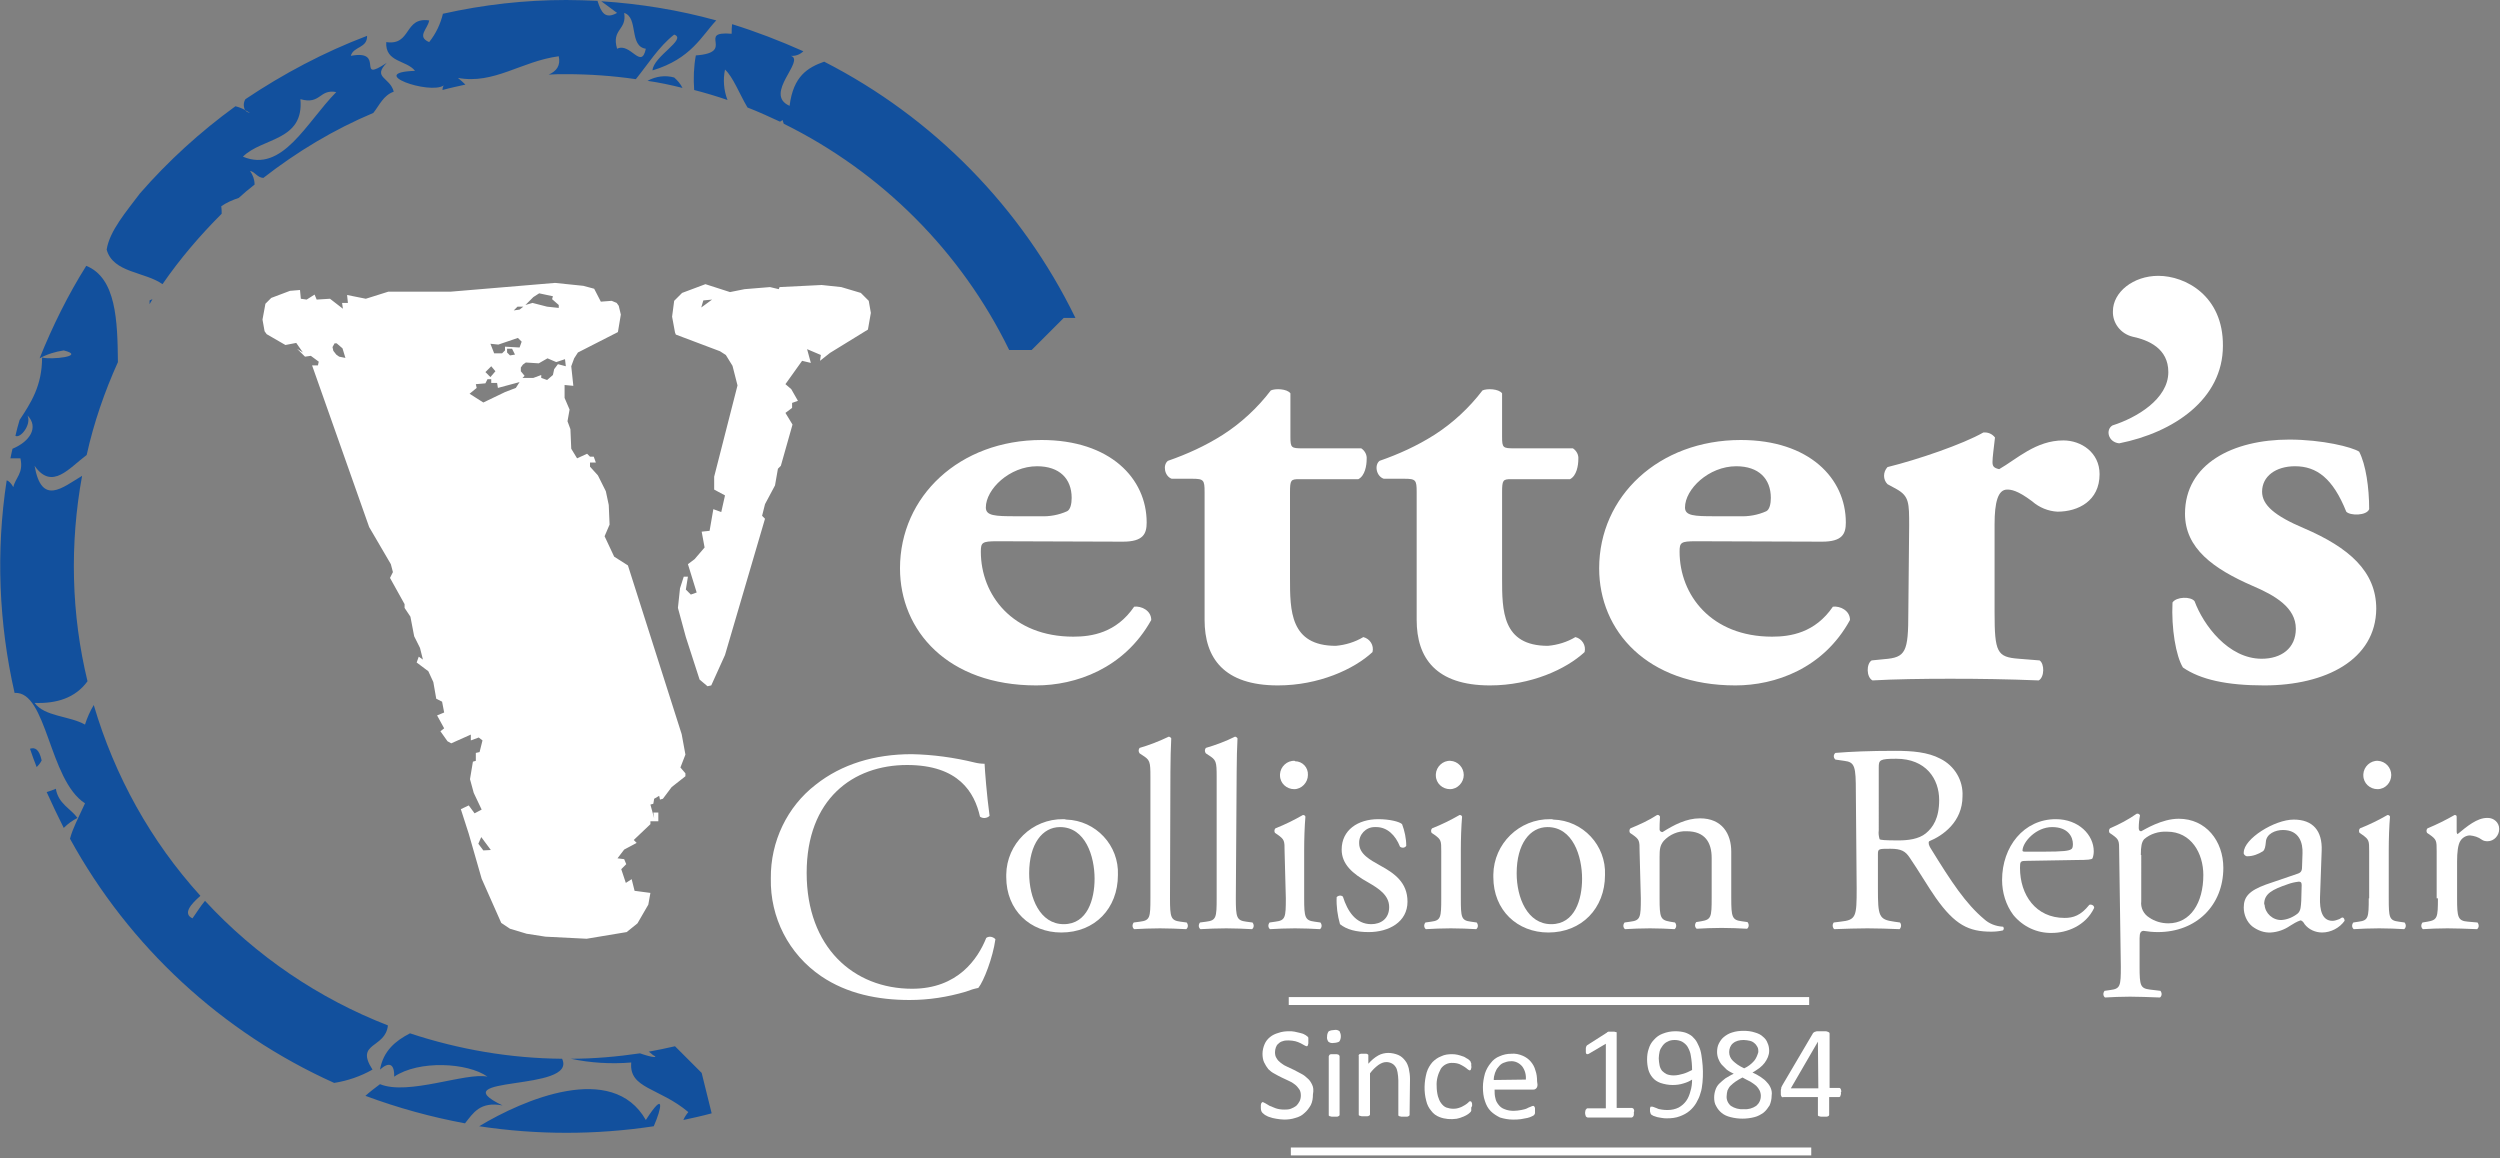
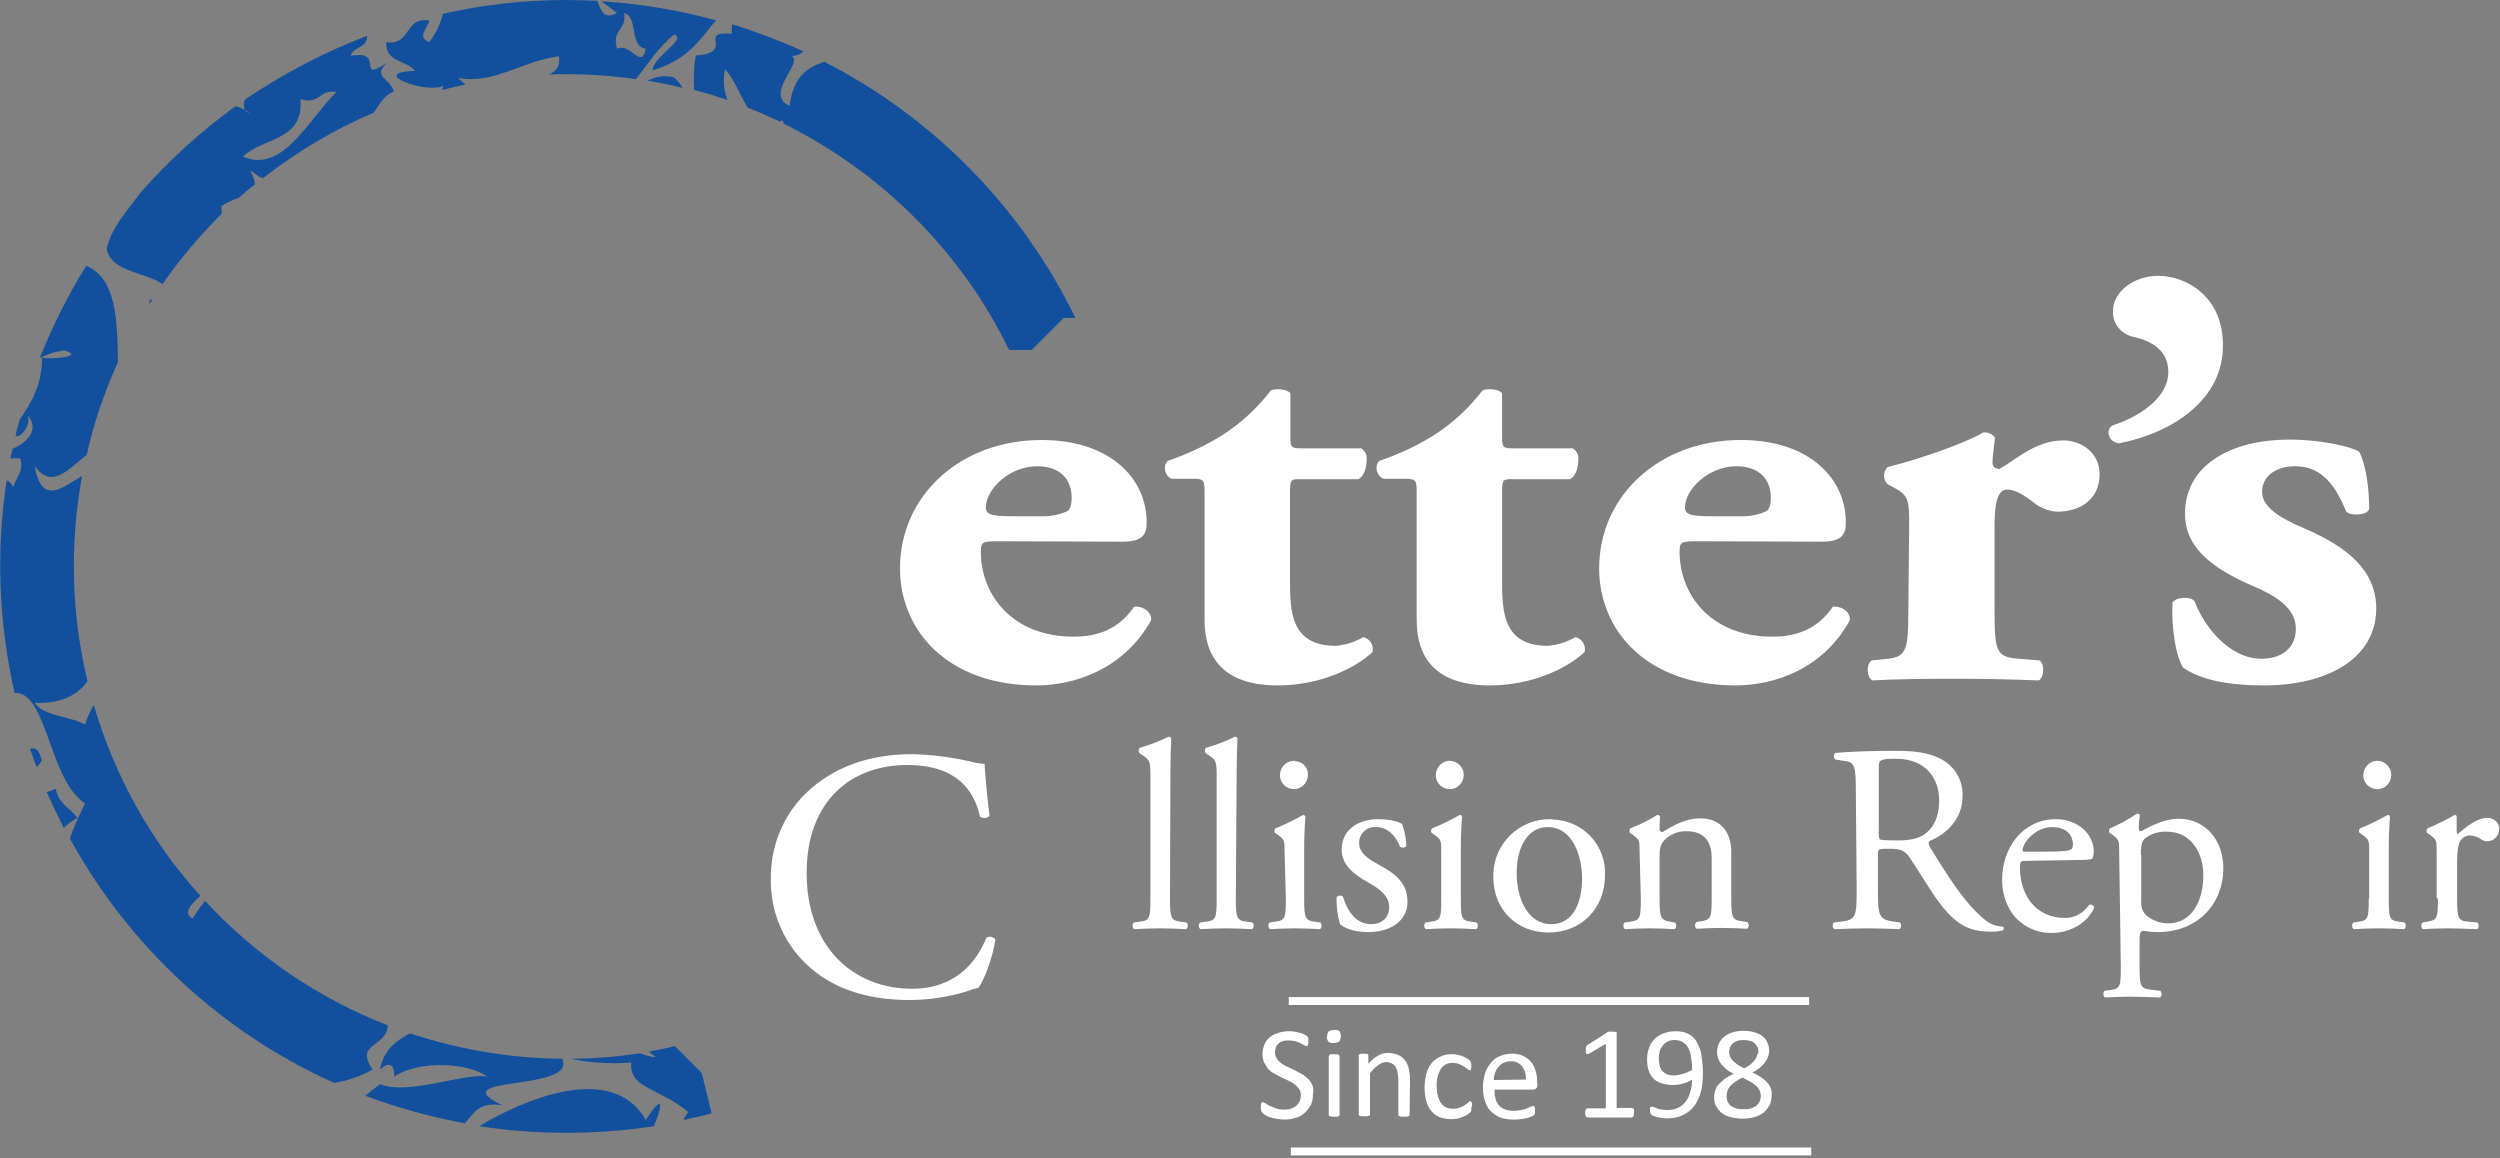
<svg xmlns="http://www.w3.org/2000/svg" version="1.1" id="Layer_1" x="0px" y="0px" viewBox="0 0 600 278" style="enable-background:new 0 0 600 278;" xml:space="preserve">
  <rect x="0" y="0" width="600" height="278" fill="#808080" stroke="none" />
  <style type="text/css">
	.st0{fill:#FFFFFF;}
	.st1{fill-rule:evenodd;clip-rule:evenodd;fill:#12509D;}
</style>
  <title>vetters-logo</title>
  <g id="Since_1984">
    <path class="st0" d="M309.8,277.3v-1.9h124.9v1.9H309.8z" />
    <path class="st0" d="M314.9,260.3c-0.3-0.6-0.6-1.1-1.1-1.5c-0.4-0.4-0.9-0.8-1.5-1.1c-0.6-0.3-1.1-0.6-1.7-0.9l-1.7-0.8   c-0.5-0.2-1-0.5-1.5-0.9c-0.4-0.3-0.8-0.7-1-1.1c-0.3-0.4-0.4-0.9-0.4-1.5c0-0.4,0.1-0.8,0.2-1.1c0.1-0.3,0.3-0.7,0.6-0.9   c0.3-0.3,0.6-0.5,1-0.6c0.5-0.2,1-0.2,1.5-0.2c0.6,0,1.1,0.1,1.6,0.2c0.4,0.1,0.9,0.3,1.3,0.5c0.4,0.2,0.7,0.4,0.9,0.5   c0.2,0.1,0.4,0.2,0.5,0.2c0.1,0,0.1,0,0.2-0.1c0.1-0.1,0.1-0.1,0.1-0.2c0-0.1,0.1-0.2,0.1-0.4c0-0.1,0-0.3,0-0.5s0-0.4,0-0.5   c0-0.1,0-0.2,0-0.3c0-0.1,0-0.1-0.1-0.2c-0.1-0.1-0.1-0.2-0.2-0.2c-0.2-0.2-0.4-0.3-0.6-0.4c-0.3-0.2-0.7-0.3-1.1-0.4   c-0.4-0.1-0.9-0.2-1.3-0.3c-0.4-0.1-0.9-0.1-1.4-0.1c-0.8,0-1.7,0.1-2.5,0.4c-0.7,0.2-1.4,0.5-2,1c-0.6,0.5-1,1-1.3,1.7   c-0.3,0.7-0.5,1.5-0.5,2.3c0,0.7,0.1,1.5,0.4,2.1c0.3,0.6,0.6,1.1,1,1.6c0.4,0.4,0.9,0.8,1.5,1.1c0.5,0.3,1.1,0.6,1.7,0.9l1.7,0.8   c0.5,0.2,1,0.5,1.5,0.9c0.4,0.3,0.7,0.7,1,1.1c0.3,0.4,0.4,1,0.4,1.5c0,0.5-0.1,1-0.3,1.4c-0.2,0.4-0.5,0.8-0.8,1.1   c-0.4,0.3-0.8,0.5-1.3,0.7c-0.5,0.2-1.1,0.2-1.6,0.2c-0.7,0-1.4-0.1-2-0.3c-0.5-0.2-1-0.4-1.5-0.6c-0.3-0.2-0.7-0.4-1-0.6   c-0.2-0.1-0.4-0.2-0.6-0.3c-0.1,0-0.2,0-0.2,0.1c-0.1,0-0.1,0.1-0.2,0.2c0,0.1-0.1,0.2-0.1,0.4c0,0.2,0,0.4,0,0.6   c0,0.3,0,0.5,0.1,0.8c0.1,0.2,0.1,0.3,0.3,0.5c0.2,0.2,0.4,0.3,0.6,0.5c0.4,0.2,0.7,0.4,1.1,0.5c0.5,0.2,1,0.3,1.6,0.4   c0.6,0.1,1.3,0.2,1.9,0.2c0.9,0,1.8-0.1,2.7-0.4c0.8-0.2,1.6-0.6,2.2-1.2c0.6-0.5,1.1-1.2,1.5-1.9c0.4-0.8,0.5-1.7,0.5-2.5   C315.3,261.6,315.2,260.9,314.9,260.3z" />
    <path class="st0" d="M321.5,253.5c0-0.1,0-0.1-0.1-0.2c0-0.1-0.1-0.1-0.2-0.2c-0.1,0-0.3-0.1-0.4-0.1c-0.2,0-0.4,0-0.6,0   c-0.2,0-0.4,0-0.6,0c-0.1,0-0.3,0-0.4,0.1c-0.1,0-0.2,0.1-0.2,0.2c0,0.1-0.1,0.1-0.1,0.2v14.1c0,0.1,0,0.2,0.1,0.2   c0.1,0.1,0.1,0.1,0.2,0.1c0.1,0,0.3,0.1,0.4,0.1c0.2,0,0.4,0,0.6,0c0.2,0,0.4,0,0.6,0c0.1,0,0.3,0,0.4-0.1c0.1,0,0.1-0.1,0.2-0.1   c0-0.1,0.1-0.1,0.1-0.2V253.5z M321.5,247.5c-0.4-0.3-0.8-0.4-1.3-0.3c-0.4,0-0.9,0.1-1.3,0.3c-0.3,0.4-0.4,0.8-0.4,1.3   c-0.1,0.4,0.1,0.9,0.3,1.2c0.4,0.3,0.8,0.4,1.3,0.3c0.4,0,0.9-0.1,1.3-0.3c0.3-0.4,0.4-0.8,0.4-1.3   C321.8,248.3,321.7,247.9,321.5,247.5L321.5,247.5z" />
    <path class="st0" d="M338.4,259c0-0.9-0.1-1.7-0.3-2.6c-0.2-0.7-0.4-1.3-0.9-1.9c-0.4-0.5-0.9-1-1.6-1.3c-0.7-0.3-1.6-0.5-2.4-0.5   c-0.8,0-1.7,0.2-2.4,0.6c-0.9,0.5-1.7,1.2-2.4,2v-1.9c0-0.1,0-0.1,0-0.2c0-0.1-0.1-0.1-0.2-0.2c-0.1-0.1-0.2-0.1-0.4-0.1   c-0.4,0-0.8,0-1.1,0c-0.1,0-0.2,0-0.4,0.1c-0.1,0-0.1,0.1-0.2,0.2c0,0.1-0.1,0.1,0,0.2v14.1c0,0.1,0,0.2,0.1,0.2   c0.1,0.1,0.1,0.1,0.2,0.1c0.1,0,0.3,0.1,0.4,0.1c0.4,0,0.8,0,1.3,0c0.1,0,0.3,0,0.4-0.1c0.1,0,0.1-0.1,0.2-0.1   c0-0.1,0.1-0.1,0.1-0.2v-9.9c0.6-0.8,1.2-1.4,2-2c0.6-0.4,1.2-0.7,1.9-0.7c0.5,0,0.9,0.1,1.3,0.3c0.4,0.2,0.7,0.5,0.9,0.8   c0.3,0.4,0.4,0.8,0.5,1.3c0.1,0.6,0.2,1.3,0.2,2v8.3c0,0.1,0,0.2,0.1,0.2c0.1,0.1,0.1,0.1,0.2,0.1c0.1,0,0.3,0.1,0.4,0.1   c0.4,0,0.8,0,1.3,0c0.1,0,0.3,0,0.4-0.1c0.1,0,0.1-0.1,0.2-0.1c0-0.1,0.1-0.1,0.1-0.2L338.4,259z" />
    <path class="st0" d="M353.3,265c0-0.1,0-0.3-0.1-0.4c0-0.1-0.1-0.2-0.1-0.2c-0.1,0-0.1-0.1-0.2-0.1c-0.2,0-0.4,0.1-0.5,0.3   c-0.2,0.2-0.5,0.4-0.8,0.6c-0.4,0.2-0.8,0.5-1.2,0.6c-0.5,0.2-1,0.3-1.6,0.3c-0.6,0-1.1-0.1-1.7-0.3c-0.5-0.2-0.9-0.6-1.2-1   c-0.4-0.5-0.6-1.1-0.8-1.7c-0.2-0.8-0.3-1.6-0.3-2.4c-0.1-1.5,0.3-2.9,1-4.2c0.6-0.9,1.7-1.5,2.9-1.4c0.5,0,1.1,0.1,1.6,0.3   c0.4,0.2,0.8,0.4,1.1,0.6c0.3,0.2,0.6,0.4,0.8,0.6c0.1,0.1,0.3,0.2,0.5,0.3c0.1,0,0.3-0.1,0.3-0.2c0.1-0.3,0.2-0.6,0.1-0.9   c0-0.2,0-0.4,0-0.5c0-0.1,0-0.2-0.1-0.3c0-0.1-0.1-0.2-0.1-0.3c-0.1-0.1-0.2-0.2-0.3-0.3c-0.2-0.2-0.4-0.3-0.6-0.4   c-0.3-0.2-0.6-0.4-1-0.5c-0.8-0.3-1.6-0.5-2.5-0.5c-0.9,0-1.8,0.1-2.6,0.5c-0.8,0.3-1.5,0.8-2.1,1.4c-0.6,0.7-1.1,1.5-1.4,2.5   c-0.6,2.2-0.7,4.6-0.1,6.8c0.2,0.9,0.6,1.7,1.2,2.4c0.5,0.7,1.2,1.2,2,1.5c1.3,0.5,2.7,0.6,4.1,0.4c0.4-0.1,0.9-0.2,1.3-0.4   c0.4-0.1,0.7-0.3,1.1-0.5c0.2-0.1,0.5-0.3,0.7-0.5c0.1-0.1,0.2-0.2,0.3-0.3c0-0.1,0.1-0.2,0.1-0.2c0-0.1,0-0.2,0-0.3   c0-0.1,0-0.3,0-0.5C353.4,265.4,353.3,265.2,353.3,265z" />
    <path class="st0" d="M368.9,259.5c0-0.9-0.1-1.8-0.4-2.6c-0.2-0.8-0.6-1.5-1.1-2.1c-0.5-0.6-1.2-1.1-1.9-1.4   c-0.9-0.4-1.9-0.6-2.8-0.5c-1,0-1.9,0.2-2.8,0.6c-0.8,0.3-1.6,0.9-2.1,1.6c-0.6,0.7-1.1,1.6-1.4,2.5c-0.3,1.1-0.5,2.2-0.5,3.3   c0,1.1,0.1,2.3,0.5,3.4c0.3,0.9,0.7,1.7,1.4,2.4c0.6,0.6,1.4,1.1,2.2,1.5c1,0.3,2,0.5,3.1,0.5c0.6,0,1.3,0,1.9-0.1   c0.6-0.1,1.1-0.2,1.6-0.3c0.4-0.1,0.7-0.2,1.1-0.4c0.2-0.1,0.4-0.2,0.5-0.3l0.1-0.2c0-0.1,0.1-0.1,0.1-0.2c0-0.1,0-0.2,0-0.3   c0-0.1,0-0.2,0-0.4c0-0.2,0-0.4,0-0.5c0-0.1,0-0.2-0.1-0.3c0-0.1-0.1-0.1-0.1-0.2c-0.1,0-0.1-0.1-0.2-0.1c-0.2,0-0.4,0.1-0.6,0.2   c-0.2,0.1-0.6,0.2-0.9,0.4c-0.4,0.2-0.9,0.3-1.4,0.4c-0.6,0.1-1.2,0.2-1.8,0.2c-0.7,0-1.5-0.1-2.2-0.4c-0.6-0.2-1.1-0.6-1.4-1   c-0.4-0.5-0.7-1-0.8-1.6c-0.2-0.7-0.2-1.4-0.2-2.1h9.3c0.3,0,0.5-0.1,0.7-0.3c0.2-0.2,0.3-0.5,0.3-0.9L368.9,259.5z M358.5,259.2   c0-0.6,0.1-1.1,0.3-1.7c0.2-0.5,0.4-1,0.8-1.4c0.3-0.4,0.7-0.8,1.2-1c0.5-0.2,1.1-0.4,1.7-0.4c1.1-0.1,2.1,0.4,2.8,1.2   c0.7,0.9,1,2.1,0.9,3.2L358.5,259.2z" />
    <path class="st0" d="M392.2,266.5c0-0.1-0.1-0.2-0.1-0.3c0-0.1-0.1-0.1-0.2-0.2c-0.1,0-0.1-0.1-0.2-0.1H388V248c0-0.1,0-0.1,0-0.2   c0-0.1-0.1-0.1-0.2-0.1c-0.1,0-0.3-0.1-0.4-0.1c-0.2,0-0.4,0-0.6,0h-0.5c-0.1,0-0.2,0-0.3,0l-0.2,0.1c-0.1,0-0.1,0-0.1,0.1l-4.7,3   c-0.1,0.1-0.2,0.1-0.2,0.2c-0.1,0.1-0.1,0.1-0.1,0.2c0,0.1-0.1,0.2-0.1,0.3c0,0.1,0,0.3,0,0.5c0,0.2,0,0.4,0,0.6   c0,0.1,0.1,0.2,0.1,0.3c0.1,0.1,0.2,0.1,0.3,0.1c0.2,0,0.3-0.1,0.5-0.2l3.9-2.3v15.5H381c-0.1,0-0.2,0-0.2,0.1   c-0.1,0.1-0.1,0.1-0.2,0.2c-0.1,0.1-0.1,0.2-0.1,0.3c-0.1,0.3-0.1,0.7,0,1c0,0.1,0.1,0.2,0.1,0.3c0,0.1,0.1,0.1,0.2,0.2   c0.1,0,0.1,0.1,0.2,0.1h10.6c0.1,0,0.1,0,0.2-0.1c0.1,0,0.1-0.1,0.2-0.2c0.1-0.1,0.1-0.2,0.1-0.3c0-0.2,0.1-0.3,0-0.5   C392.2,266.8,392.2,266.6,392.2,266.5z" />
    <path class="st0" d="M408.5,254.4c-0.1-0.8-0.2-1.6-0.4-2.3c-0.2-0.7-0.5-1.3-0.8-1.9c-0.3-0.6-0.7-1-1.2-1.5   c-0.5-0.4-1.1-0.7-1.7-0.9c-0.7-0.2-1.5-0.3-2.3-0.3c-1.1,0-2.1,0.2-3.1,0.6c-0.8,0.3-1.5,0.8-2.1,1.5c-0.6,0.6-1,1.4-1.2,2.1   c-0.3,0.8-0.4,1.7-0.4,2.6c0,0.8,0.1,1.6,0.3,2.4c0.2,0.7,0.5,1.3,1,1.9c0.5,0.6,1.1,1,1.9,1.3c0.9,0.3,1.9,0.5,2.9,0.5   c0.9,0,1.8-0.1,2.7-0.4c0.7-0.2,1.4-0.5,2-0.9c0,0.9-0.1,1.9-0.4,2.8c-0.2,0.8-0.5,1.6-1,2.3c-0.5,0.7-1.1,1.2-1.8,1.6   c-0.8,0.4-1.7,0.6-2.6,0.6c-0.5,0-1,0-1.5-0.1c-0.4-0.1-0.8-0.1-1.1-0.3c-0.3-0.1-0.6-0.2-0.8-0.3c-0.2-0.1-0.3-0.1-0.5-0.1   c-0.1,0-0.1,0-0.2,0c-0.1,0-0.1,0.1-0.1,0.1c0,0.1-0.1,0.2-0.1,0.3c0,0.2,0,0.4,0,0.5c0,0.2,0,0.4,0.1,0.6c0,0.1,0.1,0.3,0.2,0.4   c0.2,0.1,0.3,0.2,0.5,0.3c0.3,0.1,0.6,0.2,0.9,0.3c0.3,0.1,0.7,0.1,1.1,0.2c0.4,0.1,0.9,0.1,1.3,0.1c1,0,2.1-0.1,3.1-0.5   c0.8-0.3,1.6-0.7,2.3-1.3c0.6-0.5,1.2-1.2,1.6-1.9c0.4-0.7,0.8-1.5,1-2.3c0.3-0.8,0.4-1.7,0.5-2.6c0.1-0.9,0.1-1.8,0.1-2.7   C408.7,256.2,408.6,255.3,408.5,254.4z M404,257.7c-0.7,0.2-1.5,0.4-2.3,0.4c-0.6,0-1.2-0.1-1.7-0.3c-0.4-0.2-0.8-0.5-1.1-0.8   c-0.3-0.4-0.5-0.8-0.6-1.3c-0.1-0.6-0.2-1.1-0.2-1.7c0-0.5,0.1-1.1,0.2-1.6c0.1-0.5,0.4-1,0.7-1.4c0.3-0.4,0.7-0.8,1.2-1   c0.5-0.3,1.1-0.4,1.7-0.4c0.6,0,1.2,0.1,1.8,0.4c0.5,0.3,1,0.7,1.3,1.2c0.4,0.7,0.7,1.4,0.8,2.2c0.2,1.1,0.3,2.3,0.3,3.4   C405.3,257.2,404.7,257.5,404,257.7z" />
    <path class="st0" d="M425,261.2c-0.2-0.5-0.5-1-0.9-1.4c-0.4-0.5-0.9-0.9-1.5-1.3c-0.6-0.4-1.3-0.8-2-1.1c0.6-0.3,1.1-0.7,1.7-1.1   c0.5-0.4,0.9-0.8,1.2-1.2c0.3-0.4,0.6-0.9,0.8-1.4c0.2-0.5,0.3-1,0.3-1.5c0-0.6-0.1-1.3-0.4-1.9c-0.2-0.6-0.6-1.1-1.1-1.5   c-0.5-0.5-1.2-0.8-1.9-1c-0.9-0.3-1.8-0.4-2.7-0.4c-1,0-1.9,0.1-2.8,0.4c-0.7,0.2-1.4,0.6-2,1.1c-0.5,0.4-0.9,1-1.2,1.6   c-0.3,0.6-0.4,1.3-0.4,2c0,0.5,0.1,1.1,0.3,1.6c0.2,0.5,0.4,0.9,0.8,1.4c0.4,0.4,0.8,0.8,1.2,1.2c0.5,0.4,1.1,0.7,1.7,1   c-0.7,0.3-1.3,0.7-2,1.1c-0.5,0.4-1,0.8-1.5,1.3c-0.4,0.4-0.7,0.9-0.9,1.5c-0.2,0.6-0.3,1.2-0.3,1.8c0,0.7,0.1,1.5,0.5,2.1   c0.3,0.6,0.8,1.2,1.3,1.6c0.6,0.5,1.3,0.8,2.1,1c1.9,0.5,3.9,0.5,5.8,0c0.8-0.2,1.5-0.6,2.2-1.1c0.6-0.5,1-1.1,1.4-1.7   c0.3-0.7,0.5-1.5,0.5-2.4C425.3,262.3,425.2,261.7,425,261.2z M421,254.6c-0.7,0.8-1.5,1.4-2.4,1.8c-0.6-0.3-1.2-0.6-1.6-0.9   c-0.4-0.3-0.8-0.6-1.1-0.9c-0.6-0.6-0.9-1.3-0.9-2.1c0-0.8,0.3-1.6,0.9-2.1c0.7-0.6,1.6-0.8,2.6-0.8c0.5,0,1,0.1,1.5,0.2   c0.4,0.1,0.8,0.3,1.1,0.6c0.3,0.2,0.5,0.6,0.7,0.9c0.2,0.4,0.2,0.8,0.2,1.2C421.8,253.2,421.5,254,421,254.6z M421.5,265.4   c-0.9,0.6-1.9,0.9-3,0.8c-1.1,0.1-2.2-0.2-3.1-0.8c-0.7-0.6-1.1-1.5-1-2.4c0-0.4,0.1-0.9,0.2-1.3c0.2-0.4,0.4-0.8,0.7-1.1   c0.4-0.4,0.8-0.7,1.2-1c0.6-0.4,1.1-0.7,1.7-1c0.7,0.4,1.3,0.7,1.9,1c0.5,0.3,0.9,0.6,1.4,1c0.3,0.3,0.6,0.7,0.8,1.1   c0.2,0.4,0.3,0.9,0.3,1.3C422.6,264,422.2,264.8,421.5,265.4L421.5,265.4z" />
-     <path class="st0" d="M441.8,261.4c-0.1-0.2-0.2-0.3-0.4-0.3h-2.3v-13c0-0.1,0-0.2-0.1-0.3c-0.1-0.1-0.2-0.1-0.4-0.2   c-0.2-0.1-0.4-0.1-0.6-0.1c-0.3,0-0.6,0-0.9,0h-0.8c-0.2,0-0.4,0-0.6,0.1c-0.1,0-0.3,0.1-0.4,0.2c-0.1,0.1-0.2,0.1-0.2,0.2   l-7.3,12.4c-0.1,0.1-0.1,0.3-0.2,0.4c-0.1,0.1-0.1,0.2-0.1,0.4c0,0.1-0.1,0.3-0.1,0.4c0,0.2,0,0.3,0,0.5c0,0.2,0,0.4,0,0.6   c0,0.1,0.1,0.3,0.1,0.4c0.1,0.1,0.1,0.1,0.2,0.2c0.1,0,0.2,0.1,0.3,0h8.3v4.3c0,0.1,0,0.2,0.1,0.2c0.1,0.1,0.1,0.1,0.2,0.1   c0.1,0,0.3,0.1,0.4,0.1c0.2,0,0.4,0,0.6,0c0.2,0,0.4,0,0.7,0c0.1,0,0.3,0,0.4-0.1c0.1,0,0.2-0.1,0.2-0.1c0-0.1,0.1-0.1,0.1-0.2   v-4.3h2.3c0.2,0,0.4-0.1,0.4-0.3c0.1-0.3,0.2-0.5,0.1-0.8C442,262,441.9,261.7,441.8,261.4z M436.4,261.2h-6.6l6.5-11.2l0,0   L436.4,261.2z" />
    <path class="st0" d="M309.3,241.2v-1.9h124.9v1.9H309.3z" />
  </g>
  <g id="Collision_Repair">
-     <path class="st0" d="M255.2,196.6c-7.5-0.1-13.6,5.9-13.7,13.3c0,0.2,0,0.4,0,0.6c0,8,5.8,13.3,13.2,13.3c8.1,0,13.6-5.8,13.6-13.8   c0.3-7.1-5.3-13.1-12.4-13.3C255.6,196.6,255.4,196.6,255.2,196.6z M262.7,210.9c0,4.9-1.7,10.9-7.4,10.9s-8.3-6.3-8.3-12.2   c0-7.1,3.2-11.1,7.4-11.1C260.5,198.5,262.7,205.5,262.7,210.9L262.7,210.9z" />
    <path class="st0" d="M280.9,185.2c0-2.8,0.1-6.1,0.2-8c-0.1-0.2-0.4-0.4-0.6-0.4c-2.3,1.1-4.6,2-7,2.7c-0.3,0.4-0.3,0.9,0,1.3   l0.6,0.4c1.9,1.2,2,1.5,2,5.3v29.1c0,4.6-0.1,5.3-2.5,5.6l-1.5,0.2c-0.4,0.5-0.4,1.2,0.1,1.6c0,0,0,0,0,0c1.9-0.1,3.9-0.2,6.2-0.2   s4.1,0.1,6.3,0.2c0.5-0.4,0.5-1.1,0.1-1.6c0,0,0,0,0,0l-1.5-0.2c-2.3-0.3-2.5-1-2.5-5.6L280.9,185.2z" />
    <path class="st0" d="M296.8,185.2c0-2.8,0.1-6.1,0.2-8c-0.1-0.2-0.4-0.4-0.6-0.4c-2.2,1.1-4.6,2-7,2.7c-0.3,0.4-0.3,0.9,0,1.3   l0.6,0.4c1.9,1.2,2,1.5,2,5.3v29.1c0,4.6-0.1,5.3-2.5,5.6l-1.5,0.2c-0.4,0.5-0.4,1.2,0.1,1.6c0,0,0,0,0,0c1.9-0.1,3.9-0.2,6.2-0.2   s4.1,0.1,6.2,0.2c0.5-0.4,0.5-1.1,0.1-1.6c0,0,0,0,0,0l-1.5-0.2c-2.3-0.3-2.5-1-2.5-5.6L296.8,185.2z" />
    <path class="st0" d="M308.6,215.6c0,4.6-0.1,5.3-2.5,5.6l-1.4,0.2c-0.4,0.5-0.4,1.2,0.1,1.6c0,0,0,0,0,0c1.8-0.1,3.7-0.2,6-0.2   s4.1,0.1,6,0.2c0.5-0.4,0.5-1.1,0.1-1.6c0,0,0,0,0,0l-1.4-0.2c-2.3-0.3-2.5-1-2.5-5.6V204c0-2.6,0.1-5.7,0.3-8   c-0.1-0.3-0.3-0.4-0.6-0.4c-2.1,1.2-4.3,2.3-6.6,3.2c-0.3,0.3-0.3,0.8-0.1,1.1l0.6,0.4c1.7,1.2,1.7,1.5,1.7,4L308.6,215.6z    M310.7,182.6c-1.8-0.1-3.4,1.4-3.5,3.2c0,0.1,0,0.2,0,0.3c0,1.9,1.6,3.3,3.4,3.3s3.3-1.6,3.3-3.4l0,0c0.1-1.8-1.3-3.3-3.1-3.3   C310.9,182.7,310.8,182.7,310.7,182.6L310.7,182.6z" />
    <path class="st0" d="M330.8,196.6c-4.9,0-8.8,2.6-8.8,7.3c0,3.5,2.6,5.8,6.4,7.9c2.4,1.4,5,3,5,5.9c0,2.8-2,4.1-4.3,4.1   c-3.7,0-5.7-3.1-6.8-6.6c-0.4-0.4-1.1-0.3-1.5,0.1c-0.1,2.2,0.2,4.4,0.8,6.5c1.6,1.3,3.9,1.9,6.9,1.9c4.8,0,9.3-2.4,9.3-7.3   c0-4.6-3.1-6.8-6.6-8.7c-2.3-1.3-5-2.7-5-5.3c-0.1-2.1,1.6-3.9,3.7-3.9c0.1,0,0.3,0,0.4,0c2.6,0,4.6,1.9,5.7,4.7   c0.5,0.4,1.2,0.3,1.5-0.2c0-1.8-0.4-3.6-1-5.2C335.9,197.2,333.5,196.6,330.8,196.6z" />
    <path class="st0" d="M345.9,215.6c0,4.6-0.1,5.3-2.4,5.6l-1.4,0.2c-0.4,0.5-0.4,1.2,0.1,1.6c0,0,0,0,0,0c1.8-0.1,3.7-0.2,6-0.2   s4.1,0.1,6.1,0.2c0.5-0.4,0.5-1.1,0.1-1.6c0,0,0,0,0,0l-1.4-0.2c-2.3-0.3-2.4-1-2.4-5.6V204c0-2.6,0.1-5.7,0.3-8   c-0.1-0.3-0.3-0.4-0.6-0.4c-2.1,1.2-4.3,2.3-6.6,3.2c-0.3,0.3-0.3,0.8-0.1,1.1l0.6,0.4c1.7,1.2,1.7,1.5,1.7,4L345.9,215.6z    M348.1,182.6c-1.8-0.1-3.4,1.4-3.5,3.2c0,0.1,0,0.2,0,0.3c0,1.9,1.6,3.3,3.4,3.3s3.3-1.6,3.3-3.4   C351.3,184.2,349.9,182.7,348.1,182.6C348.1,182.7,348.1,182.7,348.1,182.6L348.1,182.6z" />
    <path class="st0" d="M372.1,196.6c-7.5-0.1-13.6,5.9-13.7,13.3c0,0.2,0,0.4,0,0.6c0,8,5.8,13.3,13.2,13.3c8,0,13.6-5.8,13.6-13.8   c0.3-7.1-5.3-13.1-12.4-13.3C372.6,196.6,372.4,196.6,372.1,196.6z M379.7,210.9c0,4.9-1.7,10.9-7.4,10.9s-8.3-6.3-8.3-12.2   c0-7.1,3.2-11.1,7.4-11.1C377.5,198.5,379.7,205.5,379.7,210.9L379.7,210.9z" />
    <path class="st0" d="M393.8,215.6c0,4.6-0.1,5.3-2.5,5.6l-1.4,0.2c-0.4,0.5-0.4,1.2,0.1,1.6c0,0,0,0,0,0c1.8-0.1,3.7-0.2,6-0.2   s4.1,0.1,5.9,0.2c0.5-0.4,0.5-1.1,0.1-1.6c0,0,0,0,0,0l-1.2-0.2c-2.3-0.4-2.5-1-2.5-5.6v-9.9c0-1.9,0.1-2.8,1-3.9   c1.4-1.5,3.4-2.4,5.5-2.3c4.4,0,6,2.7,6,6.4v9.6c0,4.6-0.1,5.2-2.5,5.6l-1.2,0.2c-0.4,0.5-0.4,1.2,0.1,1.6c0,0,0,0,0,0   c1.7-0.1,3.7-0.2,6-0.2s4.1,0.1,6.1,0.2c0.5-0.4,0.5-1.1,0.1-1.6c0,0,0,0,0,0l-1.4-0.2c-2.3-0.3-2.5-1-2.5-5.6v-11.1   c0-4.3-2.2-8-7.5-8c-3.3,0-6.3,1.6-9,3.3c-0.4,0-0.7-0.3-0.7-0.6c0,0,0,0,0-0.1c0-0.6,0-1.6,0.1-3c-0.1-0.3-0.4-0.5-0.7-0.4   c-2,1.3-4.2,2.3-6.4,3.2c-0.3,0.3-0.3,0.8-0.1,1.1l0.6,0.4c1.7,1.2,1.7,1.5,1.7,4L393.8,215.6z" />
    <path class="st0" d="M445.6,213.2c0,6.8-0.1,7.6-3.9,8l-1.6,0.2c-0.4,0.5-0.3,1.2,0.1,1.6c3-0.1,5.3-0.2,8-0.2s4.8,0.1,7.7,0.2   c0.4-0.4,0.5-1.1,0.1-1.6l-1.4-0.2c-3.7-0.5-3.9-1.3-3.9-8v-8.1c0-1.4,0.1-1.4,3-1.4c2.6,0,3.6,0.6,4.6,2.1c2,2.9,4.6,7.3,6.3,9.7   c4.6,6.5,7.9,8.1,13.3,8.1c1,0,1.9-0.1,2.8-0.3c0.2-0.2,0.3-0.5,0.1-0.8c0-0.1-0.1-0.1-0.2-0.1c-1.6-0.1-3.2-0.7-4.4-1.8   c-4.4-3.7-7.8-8.8-12.9-17.1c-0.3-0.5-0.6-1.2-0.3-1.6c3.2-1.3,8-4.6,8-10.8c0.2-3.8-1.9-7.3-5.3-9c-3-1.6-6.8-1.9-10.8-1.9   c-6.3,0-10.8,0.2-14.4,0.5c-0.5,0.4-0.5,1.1-0.1,1.5c0,0,0.1,0.1,0.1,0.1l2.1,0.3c2.6,0.3,2.8,1.4,2.8,7.5L445.6,213.2z    M450.9,184.2c0-1.8,0.2-2.1,4.2-2.1c7.1,0,10.3,4.8,10.3,9.9c0,4.4-1.5,6.6-3.2,8s-4.3,1.7-6.6,1.7c-3.3,0-4.3-0.1-4.5-0.3   c-0.2-0.7-0.3-1.4-0.2-2.1V184.2z" />
    <path class="st0" d="M498.4,206.4c2.7,0,3.6-0.1,3.8-0.4c0.2-0.5,0.3-1.1,0.3-1.7c0-3.9-3.6-7.7-9.1-7.7c-7.7,0-12.9,6.6-12.9,14.6   c0,3,0.9,6,2.7,8.4c2.3,2.8,5.7,4.4,9.3,4.3c3.4,0,8-1.6,10.1-6c0-0.5-0.4-0.8-0.9-0.8c-0.1,0-0.2,0-0.3,0.1   c-2,2.5-3.8,3.1-5.9,3.1c-6.9,0-10.7-5.5-10.7-12c0-1.6,0.1-1.7,1.7-1.7L498.4,206.4z M485.9,204.4c-0.5,0-0.5-0.2-0.5-0.3   c0.1-2.1,3.3-5.6,7.1-5.6s5,2.3,5,4.1c0,0.8-0.2,1.1-0.4,1.2c-0.5,0.4-1.9,0.6-6.7,0.6L485.9,204.4z" />
    <path class="st0" d="M509,232c0,4.6-0.1,5.3-2.5,5.6l-1.4,0.2c-0.4,0.5-0.4,1.2,0.1,1.6c0,0,0,0,0,0c1.8-0.1,3.7-0.2,6-0.2   s4.1,0.1,7.2,0.2c0.5-0.4,0.5-1.1,0.1-1.6c0,0,0,0,0,0l-2.5-0.3c-2.3-0.3-2.5-0.9-2.5-5.5v-6.8c0-1.4,0.3-1.7,0.9-1.8   c1.2,0.2,2.4,0.3,3.5,0.3c9.2,0,15.7-6.4,15.7-15.4c0-6.5-4.2-11.8-10.7-11.8c-4.1,0-8.2,2.6-9,3c-0.5,0-0.6-0.4-0.6-0.8   c0-1,0.1-2,0.3-3c-0.1-0.3-0.4-0.5-0.8-0.4c-2,1.4-4.1,2.5-6.4,3.5c-0.3,0.3-0.3,0.8-0.1,1.1l0.6,0.4c1.7,1.2,1.7,1.5,1.7,4   L509,232z M513.8,205.2c0-2.1,0.2-3.1,0.8-3.8c1.5-1.3,3.5-1.9,5.5-1.8c5.8,0,8.7,5.2,8.7,10.4c0,6.7-3.1,11.6-8.4,11.6   c-1.7,0-3.3-0.5-4.6-1.4c-1.3-0.8-2.1-2.3-1.9-3.9V205.2z" />
-     <path class="st0" d="M543.8,212.3c-4.1,1.5-5.3,3-5.3,5.5c0,1.7,0.7,3.4,2,4.5c1.3,1,2.9,1.6,4.5,1.5c1.7-0.1,3.3-0.7,4.6-1.6   c0.8-0.5,1.6-1,2.5-1.3c0.4,0,0.8,0.5,1,0.9c1,1.3,2.6,2,4.2,2c2.1,0,4.2-1.1,5.4-2.8c0-0.4-0.2-0.8-0.5-0.8s-0.5,0.3-0.8,0.4   c-0.5,0.2-1.1,0.4-1.6,0.4c-2.5,0-3.1-2.6-3-5.6l0.4-11.2c0.2-4.8-2.1-7.5-6.7-7.5s-12,4.6-12,7.9c-0.1,0.4,0.3,0.8,0.7,0.9   c0.1,0,0.1,0,0.2,0c1.3,0,2.6-0.5,3.7-1.2c0.5-0.4,0.6-1.2,0.7-2.2c0.1-2,2.3-2.9,4.1-2.9c4,0,4.8,3.2,4.7,5.6l-0.1,3   c0,1-0.1,1.6-1.1,1.9L543.8,212.3z M543.4,217c0-2.5,1.9-3.5,5.7-4.8c0.8-0.3,1.7-0.5,2.6-0.6c0.4,0,0.7,0.1,0.7,0.8l-0.1,3.8   c-0.1,1.4-0.1,2.3-0.8,3c-1.1,0.9-2.5,1.5-3.9,1.6c-2.1,0.1-4-1.6-4.1-3.7C543.4,217.1,543.4,217,543.4,217L543.4,217z" />
    <path class="st0" d="M568.5,215.6c0,4.6-0.1,5.3-2.4,5.6l-1.3,0.2c-0.4,0.5-0.4,1.2,0.1,1.6c0,0,0,0,0,0c1.8-0.1,3.7-0.2,6.1-0.2   s4.1,0.1,6,0.2c0.5-0.4,0.5-1.1,0.1-1.6c0,0,0,0,0,0l-1.4-0.2c-2.3-0.3-2.4-1-2.4-5.6V204c0-2.6,0.1-5.7,0.3-8   c-0.1-0.3-0.3-0.4-0.6-0.4c-2.1,1.2-4.3,2.3-6.6,3.2c-0.3,0.3-0.3,0.8-0.1,1.1l0.6,0.4c1.7,1.2,1.7,1.5,1.7,4V215.6z M570.7,182.6   c-1.8-0.1-3.4,1.4-3.5,3.2c0,0.1,0,0.2,0,0.3c0,1.9,1.6,3.3,3.4,3.3c1.9,0,3.3-1.6,3.3-3.4C573.9,184.2,572.5,182.7,570.7,182.6   C570.7,182.7,570.7,182.7,570.7,182.6L570.7,182.6z" />
    <path class="st0" d="M585.1,215.6c0,4.6-0.1,5.2-2.5,5.6l-1.2,0.2c-0.4,0.5-0.4,1.2,0.1,1.6c0,0,0,0,0,0c1.7-0.1,3.6-0.2,5.9-0.2   s4.1,0.1,7.1,0.2c0.5-0.4,0.5-1.1,0.1-1.6c0,0,0,0,0,0l-2.3-0.2c-2.4-0.2-2.6-1-2.6-5.6v-8.8c0-2.2,0.2-4.1,0.8-5   c0.5-0.8,1.4-1.3,2.3-1.3c1,0.1,2,0.4,2.8,1c0.4,0.3,0.9,0.4,1.4,0.4c1.6,0,2.8-1.4,2.8-2.9c0,0,0,0,0-0.1c0-1.5-1.3-2.6-2.7-2.6   c-0.1,0-0.1,0-0.2,0c-2.4,0-4.8,2-7.1,3.9c-0.1-0.1-0.2-0.3-0.2-0.6V196c0-0.3-0.2-0.4-0.5-0.4c-2.1,1.2-4.3,2.3-6.5,3.2   c-0.3,0.3-0.3,0.8-0.1,1.1l0.6,0.4c1.7,1.2,1.7,1.5,1.7,4V215.6z" />
    <path class="st0" d="M185,210.8c-0.2,9.4,4.3,18.2,12.1,23.5c6.2,4.2,13.6,5.7,21.2,5.7c4.6,0,9.1-0.7,13.5-2c1-0.4,2-0.7,3-0.9   c1.3-1.6,3.5-7.3,4.1-11.7c-0.6-0.6-1.5-0.8-2.2-0.3c-2,5-6.8,12.2-17.8,12.2c-14,0-25.3-9.9-25.3-27.8c0-17.7,11.1-25.9,24.1-25.9   c12.4,0,16.2,6.6,17.5,12.4c0.7,0.5,1.7,0.4,2.3-0.2c-0.7-5.2-1.1-10.6-1.2-12.5c-0.8,0-1.6-0.1-2.4-0.3c-4.9-1.2-10-1.9-15.1-2   c-8.9,0-16.8,2.4-23,7.3C188.9,193.6,184.9,202,185,210.8z" />
  </g>
  <g id="Vetter_s">
    <path class="st0" d="M269.5,130c4.9,0,5.7-1.9,5.7-4.6c0-10.6-8.8-19.8-25.2-19.8c-19.7,0-34,13.5-34,30.8   c0,15,11.5,28.1,32.7,28.1c9.4,0,21.1-4,27.6-15.7c0-2.3-2.4-3.4-4.1-3.2c-4.3,6.3-10.2,7.2-14.6,7.2c-14.6,0-22.2-10-22.2-20.4   c0-2.2,0.3-2.5,3.9-2.5L269.5,130z M243.8,123.9c-5,0-7.2-0.1-7.2-2.1c0-4.4,5.7-9.9,12.3-9.9c5.4,0,8.3,3,8.3,7.6   c0,1.4-0.3,2.8-1.1,3.2c-2,0.9-4.2,1.3-6.4,1.2H243.8z" />
    <path class="st0" d="M326,115c1.6-0.8,2-3.3,2-4.8c0.1-1-0.4-2-1.3-2.6h-14c-2.8,0-3-0.1-3-2.8V94.4c-0.8-1.1-3.6-1.2-4.7-0.7   c-3.2,4.2-7.2,7.9-11.6,10.7c-4.1,2.6-8.5,4.6-13.1,6.2c-1.3,1-0.8,3.7,0.9,4.3h4.9c2.8,0,3,0.3,3,3.2v30.7   c0,9.1,4.6,15.7,17.6,15.7c9.8,0,18.3-3.9,22.7-8c0.4-1.6-0.6-3.2-2.2-3.6c-2,1.2-4.3,1.9-6.6,2.1c-11,0-11-8.5-11-16.2v-20.6   c0-3,0.2-3.2,2.2-3.2L326,115z" />
    <path class="st0" d="M376.8,115c1.6-0.8,2-3.3,2-4.8c0.1-1-0.4-2-1.3-2.6h-14c-2.8,0-3-0.1-3-2.8V94.4c-0.8-1.1-3.6-1.2-4.7-0.7   c-3.2,4.2-7.2,7.9-11.6,10.7c-4.1,2.6-8.5,4.6-13.1,6.2c-1.3,1-0.8,3.7,1,4.3h4.9c2.8,0,3,0.3,3,3.2v30.7c0,9.1,4.6,15.7,17.6,15.7   c9.8,0,18.3-3.9,22.7-8c0.4-1.6-0.6-3.2-2.2-3.6c-2,1.2-4.3,1.9-6.6,2.1c-11,0-11-8.5-11-16.2v-20.6c0-3,0.2-3.2,2.2-3.2L376.8,115   z" />
    <path class="st0" d="M437.3,130c4.9,0,5.7-1.9,5.7-4.6c0-10.6-8.8-19.8-25.2-19.8c-19.7,0-34,13.5-34,30.8   c0,15,11.5,28.1,32.7,28.1c9.5,0,21.1-4,27.5-15.7c0-2.3-2.4-3.4-4.1-3.2c-4.3,6.3-10.2,7.2-14.6,7.2c-14.6,0-22.2-10-22.2-20.4   c0-2.2,0.3-2.5,3.9-2.5L437.3,130z M411.6,123.9c-5,0-7.2-0.1-7.2-2.1c0-4.4,5.7-9.9,12.3-9.9c5.4,0,8.3,3,8.3,7.6   c0,1.4-0.3,2.8-1.1,3.2c-2,0.9-4.2,1.3-6.5,1.2H411.6z" />
    <path class="st0" d="M458,146.9c0,9.6-0.6,10.9-5.8,11.3l-3,0.3c-1.3,0.8-1.3,4,0.2,4.8c5.2-0.3,12.1-0.4,18.6-0.4   c7.4,0,13.7,0.1,21.3,0.4c1.4-0.8,1.4-4,0.2-4.8l-5-0.4c-5.2-0.4-5.8-1.5-5.8-11.1v-21.2c0-5.2,0.8-8.3,3-8.3c0.9,0,2.4,0.1,6,2.8   c1.7,1.5,3.9,2.4,6.1,2.5c5,0,10.1-2.6,10.1-9c0-5.2-4.4-8.1-8.7-8.1c-6.6,0-11.2,4.5-15.4,6.9c-1.3-0.3-1.6-0.7-1.6-1.7   c0-1.2,0.3-3.2,0.6-5.9c-0.7-0.9-1.7-1.3-2.8-1.2c-4.9,2.8-15.7,6.5-23,8.3c-1.1,1.2-1.1,3,0,4.1l2.2,1.2c3,1.7,3,3.3,3,8.8   L458,146.9z" />
    <path class="st0" d="M518,66.2c-6,0-10.9,3.9-10.9,8.5c-0.1,2.9,1.9,5.4,4.7,6.1c3.8,0.8,8.6,2.8,8.6,8.5c0,6.5-7.7,11-13.4,12.8   c-1.7,1-1.1,4,1.6,4.3c13.1-2.6,24.9-10.6,24.9-23.4C533.6,71,524.5,66.2,518,66.2z" />
    <path class="st0" d="M543.4,164.5c14.8,0,26.8-6.2,26.9-18.4c0-9-6.6-14.7-17.3-19.3c-7.1-3-10.1-5.6-10.1-8.8   c0-3.7,3.3-6.1,7.9-6.1c5.2,0,9.1,2.9,12.3,10.9c0.9,1,4.9,1,5.5-0.6c0-5.2-0.8-10.7-2.4-13.8c-1.7-1.1-8.8-2.9-16.8-2.9   c-13.5,0-25,5.8-25,17.8c0,8.3,6.8,13.2,16.2,17.3c5.4,2.3,10.4,5.2,10.4,10.3c0,4.7-3.5,7.2-8.2,7.2c-8,0-14-8.1-16.1-13.8   c-0.9-1.2-4.4-1.1-5.3,0.3c-0.3,6.2,0.8,12.8,2.5,15.6C528.1,163.1,534.4,164.5,543.4,164.5z" />
-     <path class="st0" d="M208.5,72.2l-1.9-1.9l-4.7-1.4l-4.7-0.5l-10.1,0.5l-0.2,0.5l-2.1-0.5l-6.1,0.5l-3.5,0.7l-5.9-1.9l-5.6,2.1   l-1.9,1.9l-0.5,3.8l0.7,3.8l0.2,0.5l10.6,4l1.4,0.9l1.6,2.6l1.2,4.7l-5.6,21.9v3.1l2.6,1.4l-0.9,4l-1.9-0.7l-0.9,5.2l-1.9,0.2   l0.7,3.8l-2.4,2.8l-1.6,1.2l2.1,6.8l-1.4,0.5l-1.2-1.2l0.5-3.1h-1l-0.9,2.8l-0.5,4.7l1.9,7l3.3,10.2l1.9,1.6l0.9-0.2l3.3-7.3   l9.6-32.7l-0.7-0.7l0.7-2.8l2.4-4.5l0.7-4l0.7-0.7l2.8-9.9l-1.7-2.8l1.6-1.2v-1.2l1.4-0.5l-1.6-2.8l-1.4-1.2l4-5.6l2.1,0.5   l-0.9-3.3l3.3,1.4l-0.2,1.4l2.4-1.9l9.1-5.6l0.7-4L208.5,72.2z M164.5,185.6l-1.2-1.4l1.2-3.1l-0.9-4.9l-12.9-40.5l-3.3-2.1   l-2.3-4.9l1.2-2.8l-0.2-4.7l-0.7-3.3l-1.9-3.8l-1.9-2.1V111h1.4l-0.5-1.4h-0.9l-0.7-0.7l-2.4,1.1l-1.4-2.3l-0.2-4.7l-0.7-1.9   l0.5-2.8l-1.2-2.8v-3.1l2.1,0.2l-0.5-4.7l0.7-1.9l0.9-1.4l9.6-4.9l0.7-4.2l-0.5-2.1l-0.5-0.7l-1.2-0.5l-2.6,0.2l-1.6-3.1l-2.6-0.7   l-6.8-0.7l-25,2.1H93.2l-5.4,1.7l-4.5-0.9l0.2,1.9h-1.4l0.2,1.4l-3.1-2.4L76,71.9l-0.5-1.2l-1.9,1.2l-1.4-0.2L72,69.6l-2.4,0.2   l-4.5,1.7l-1.4,1.4l-0.7,3.8l0.5,2.8l0.5,0.7l4.5,2.6l2.6-0.5l1.6,2.3l-1.4-0.9l1.9,1.9l1.4-0.2l1.9,1.4l-0.2,0.9h-1.4l13.7,38.8   l5.2,8.9l0.5,1.9l-0.7,1.4l3.5,6.3v0.9l1.4,2.1l0.9,4.7l1.4,2.8l0.7,2.8l-1-0.7l-0.5,1.4l2.8,2.1l1.2,2.6l0.7,4l1.4,0.7l0.5,2.6   l-1.7,0.7l1.7,3.1l-0.9,0.7l1.7,2.4l0.9,0.5l4.7-2.1v1.4l1.9-0.7l0.9,0.7l-0.7,2.8l-0.9,0.2v1.9l-0.7,0.2l-0.7,4.2l0.9,3.3l1.9,4   l-1.7,0.9l-1.4-1.9l-1.9,0.9l1.9,5.9l3.1,10.8l4.7,10.6l2.1,1.4l4,1.2l4.5,0.7l9.9,0.5l9.6-1.6l2.6-2.1l2.6-4.5l0.5-2.8l-3.8-0.5   l-0.7-2.8l-1.4,0.9l-1.1-3.3l1.2-1.2l-0.5-1.2l-1.6-0.2l1.6-2.1l3-1.6l-0.7-0.7l4-3.8v-0.7h1.9V195h-1.2l0.2,1.4l-0.9-3.3l0.7-0.2   l0.2-1.2l1.2-0.7l0.2,0.9l0.7-0.2l2.1-2.8l3.3-2.6L164.5,185.6z M168.3,73.8l0.5-1.7l2.1-0.2L168.3,73.8z M131.3,73.6l-3.5-0.9   l-1.7,0.5l1.9-1.9l1.4-0.9l3.3,0.7l-0.2,0.7l1.6,1.4v0.7L131.3,73.6z M124.7,74.3l-1.4,0.2l0.9-0.9h1.4L124.7,74.3z M133.9,87.4   l-0.9,1.2l-0.3,1.4l-1.4,1.2l-1.4-0.5V90l-1.9,0.7h-2.6l0.5-0.5l-0.9-1.1v-0.9l0.5-0.7l0.7-0.5l3.1,0.2l2.1-1.2l2.1,0.9l2.1-0.7   l0.2,1.7L133.9,87.4z M124.7,83.4l-3.5-0.2v0.9l-0.7,0.7h-1.9l-0.9-2.3l1.9,0.2l4.7-1.6l0.9,0.9L124.7,83.4z M122.4,85.3l-0.7-0.7   v-0.9h1.2l0.7,1.4L122.4,85.3z M117.7,90.5l-1.2-1.2l1.4-1.4l1,1.2L117.7,90.5z M123.8,93.1l-2.6,1l-5.2,2.5l-3.3-2.1l1.7-1.4   l-0.2-0.9l2.3-0.2L117,91h0.9v0.9h1.4l0.2,1.2l5.2-1.4L123.8,93.1z M81.4,85.6l-0.7-0.5L80,84.2l-0.2-0.9l0.5-0.9h0.5l1.4,1.2   l0.7,2.3L81.4,85.6z M116,204.1l-1.2-1.6l0.7-1.6l2.3,3.1L116,204.1z" />
  </g>
  <g id="Circle">
    <path id="Circle-2" class="st1" d="M255.3,76.3l-7.7,7.7h-5.4c-11.5-23.6-30.6-42.7-54.1-54.3c-0.1-0.3-0.2-0.6-0.3-0.9   c-0.2,0.2-0.4,0.3-0.6,0.4c-2.6-1.2-5.2-2.4-7.8-3.4c-1.9-3.2-3.5-7.4-5.4-9.1c-0.5,2.4-0.3,5,0.6,7.3c-2.6-0.9-5.3-1.7-8-2.4   c-0.2-2.8-0.1-5.6,0.4-8.3c9.8-0.7,0-5.9,8.6-5.2c0-0.8,0-1.6,0.1-2.3c5.8,1.8,11.5,4,17.1,6.5c-0.8,0.8-1.9,1.2-3,1.1   c-0.1,0-0.2-0.1-0.3-0.1c0.1,0,0.2,0.1,0.3,0.1c3.6,1.1-6.7,9.2-0.3,12c0.9-7.2,4.4-9.2,8.3-10.6c26.2,13.4,47.4,35,60.3,61.5   H255.3z M156.6,16.9c0.2-3.4,8.4-7.5,5.2-8.6c-3.7,2.9-6.2,7-9.2,10.7c-5.5-0.8-11.1-1.2-16.8-1.2c-1.4,0-2.7,0-4.1,0.1   c1.8-0.8,2.9-2.1,2.4-4.4c-9,1.2-15.5,6.8-24.2,5.2c0.6,0.5,1.2,1,1.8,1.6c-1.8,0.4-3.7,0.8-5.5,1.3c0-0.4,0.1-0.8,0.3-1.1   c-3.4,2.3-18.8-3.1-6.9-3.5c-2-2.6-7.2-2-6.9-6.9c6.1,0.9,4.2-6.1,10.3-5.2c-0.3,2-3.1,3.9,0,5.2c1.6-2,2.7-4.3,3.3-6.8   C116.1,1.1,126,0,135.9,0c2.5,0,5,0.1,7.5,0.2c0.9,2.8,1.8,4.5,4.7,2.9l-3.8-2.8c9.3,0.6,18.6,2.1,27.6,4.6   C168.4,8.6,165.9,14.1,156.6,16.9z M149.8,3.1c0.7,4.2-3.1,3.8-1.7,8.6c3.2-1.6,5.8,5.2,6.9,0C150.9,11.1,153.3,4.2,149.8,3.1z    M94.5,22c-2.5,0.9-3.4,3.2-4.9,5.1c-9.5,4-18.3,9.3-26.4,15.6c-1.5-0.1-1.9-1.4-3.2-1.7c0.7,1,1.1,2.1,1.1,3.3   c-1.3,1-2.6,2.1-3.8,3.2c-1.5,0.5-2.9,1.1-4.2,2c0.1,0.6,0.1,1.2,0.1,1.8c-5.2,5.2-10,10.8-14.2,16.9c-4.2-3-11.9-2.7-13.4-8.3   c0.7-4.5,4.7-9.1,8-13.5c6.8-7.8,14.5-14.8,22.9-20.9c0.8,0.2,1.6,0.5,2.3,0.9c0.3,0.4,0.7,0.6,1.2,0.7c-0.4-0.2-0.8-0.5-1.2-0.7   c-0.4-0.8-0.4-1.8,0.1-2.6C68,17.7,77.8,12.5,88.1,8.6c0.1,3-3.3,2.5-3.9,4.8c8.5-1.6,1,6.7,8.6,1.7C89.3,18.7,93.6,18.5,94.5,22z    M72.1,23.8c0.9,10.1-9.2,9.2-13.8,13.8c9.5,4,15.2-8.2,22.4-15.5C76.6,21.3,77,25.2,72.1,23.8z M36.6,71.8   c-0.2,0.4-0.5,0.8-0.7,1.2c0-0.3,0-0.6,0-0.9L36.6,71.8z M20.8,109.2c-4.2,3.1-8.3,8.6-12.5,2.6c1.7,9.7,6.7,5.2,11.4,2.4   c-3,16.4-2.6,33.2,1.3,49.3c-2.9,4-7.4,5.4-12.7,5.2c2.4,3.3,8.4,3.1,12.1,5.2c0.5-1.6,1.2-3.2,2.1-4.7c5,17,13.7,32.7,25.6,45.8   c-2.3,2-4.3,4.3-1.9,5.4c1-1.4,1.9-2.9,3-4.2c12.2,13.2,27.2,23.4,43.9,29.9c-0.6,5.6-8,4-3.7,10.6c-2.8,1.6-6,2.7-9.2,3.2   c-26.9-12.1-49.2-32.7-63.4-58.6c0.6-2.4,2-5,3.6-8.5c-8.7-5.6-9.1-27-16.9-26.5c-3.8-16.7-4.5-34-1.9-51c0.5,0.1,1,0.6,1.6,1.6   c0.5-2.3,2.5-3.3,1.7-6.9C4,110,3.3,110,2.5,110c0.2-0.8,0.3-1.6,0.5-2.3c4.1-1.7,6.4-5.1,3.6-8c1,2.2-1.7,5.6-2.9,4.9   c0.3-1.3,0.6-2.5,1-3.8c2.7-4.1,5.4-8.2,5.4-15c2.1,0.6,10.7-0.3,5.2-1.7c-2,0.3-4,0.9-5.8,1.9c3.1-7.7,6.8-15.2,11.2-22.2   c7.2,2.9,7.5,13.2,7.6,23.1C25.1,94,22.5,101.5,20.8,109.2z M10,182.5c-0.3,0.6-0.7,1.1-1.2,1.6c-0.6-1.5-1.1-2.9-1.6-4.4   C8.4,179.3,9.4,179.8,10,182.5z M18.6,196.3c-1.2,0.6-2.3,1.4-3.3,2.4c-1.4-2.8-2.8-5.7-4.1-8.6c0.7-0.2,1.5-0.5,2.2-0.8   C14,192.9,16.9,194,18.6,196.3z M117,258.4c-4.8-3.4-16.5-4-22.4,0c0.1-3.2-1.3-3.6-3.4-1.7c0.8-4.5,3.7-6.9,7.2-8.7   c11.8,3.9,24.1,6,36.5,6.1c3.8,8-29.5,3.9-14.3,11.2c-5.4-1-7,1.8-9,4.3c-8.1-1.5-16.1-3.7-23.9-6.6c1.1-1,2.3-1.9,3.5-2.8   C98,263,111.8,257.3,117,258.4z M155,268.8c4.7-7.3,3.8-2.8,1.9,1.5c-13.9,2.1-28,2.1-41.9,0C125.6,263.9,147,254.7,155,268.8   L155,268.8z M151.5,255c-4.9,0.4-9.8,0.1-14.5-0.9c5.6,0,11.1-0.5,16.6-1.3c2.8,1,4.7,1.2,3.1,0.4c-0.3-0.3-0.6-0.5-1-0.8   c2.1-0.4,4.2-0.8,6.3-1.3l6.4,6.4l2.4,9.7c-2.2,0.6-4.5,1.1-6.8,1.6c0.3-0.7,0.7-1.3,1.2-1.9C158.2,261,150.9,261.3,151.5,255z    M161.8,18.6c0.8,0.7,1.5,1.5,2,2.5c-2.8-0.7-5.6-1.3-8.4-1.7C157.4,18.3,159.7,18,161.8,18.6z" />
  </g>
</svg>